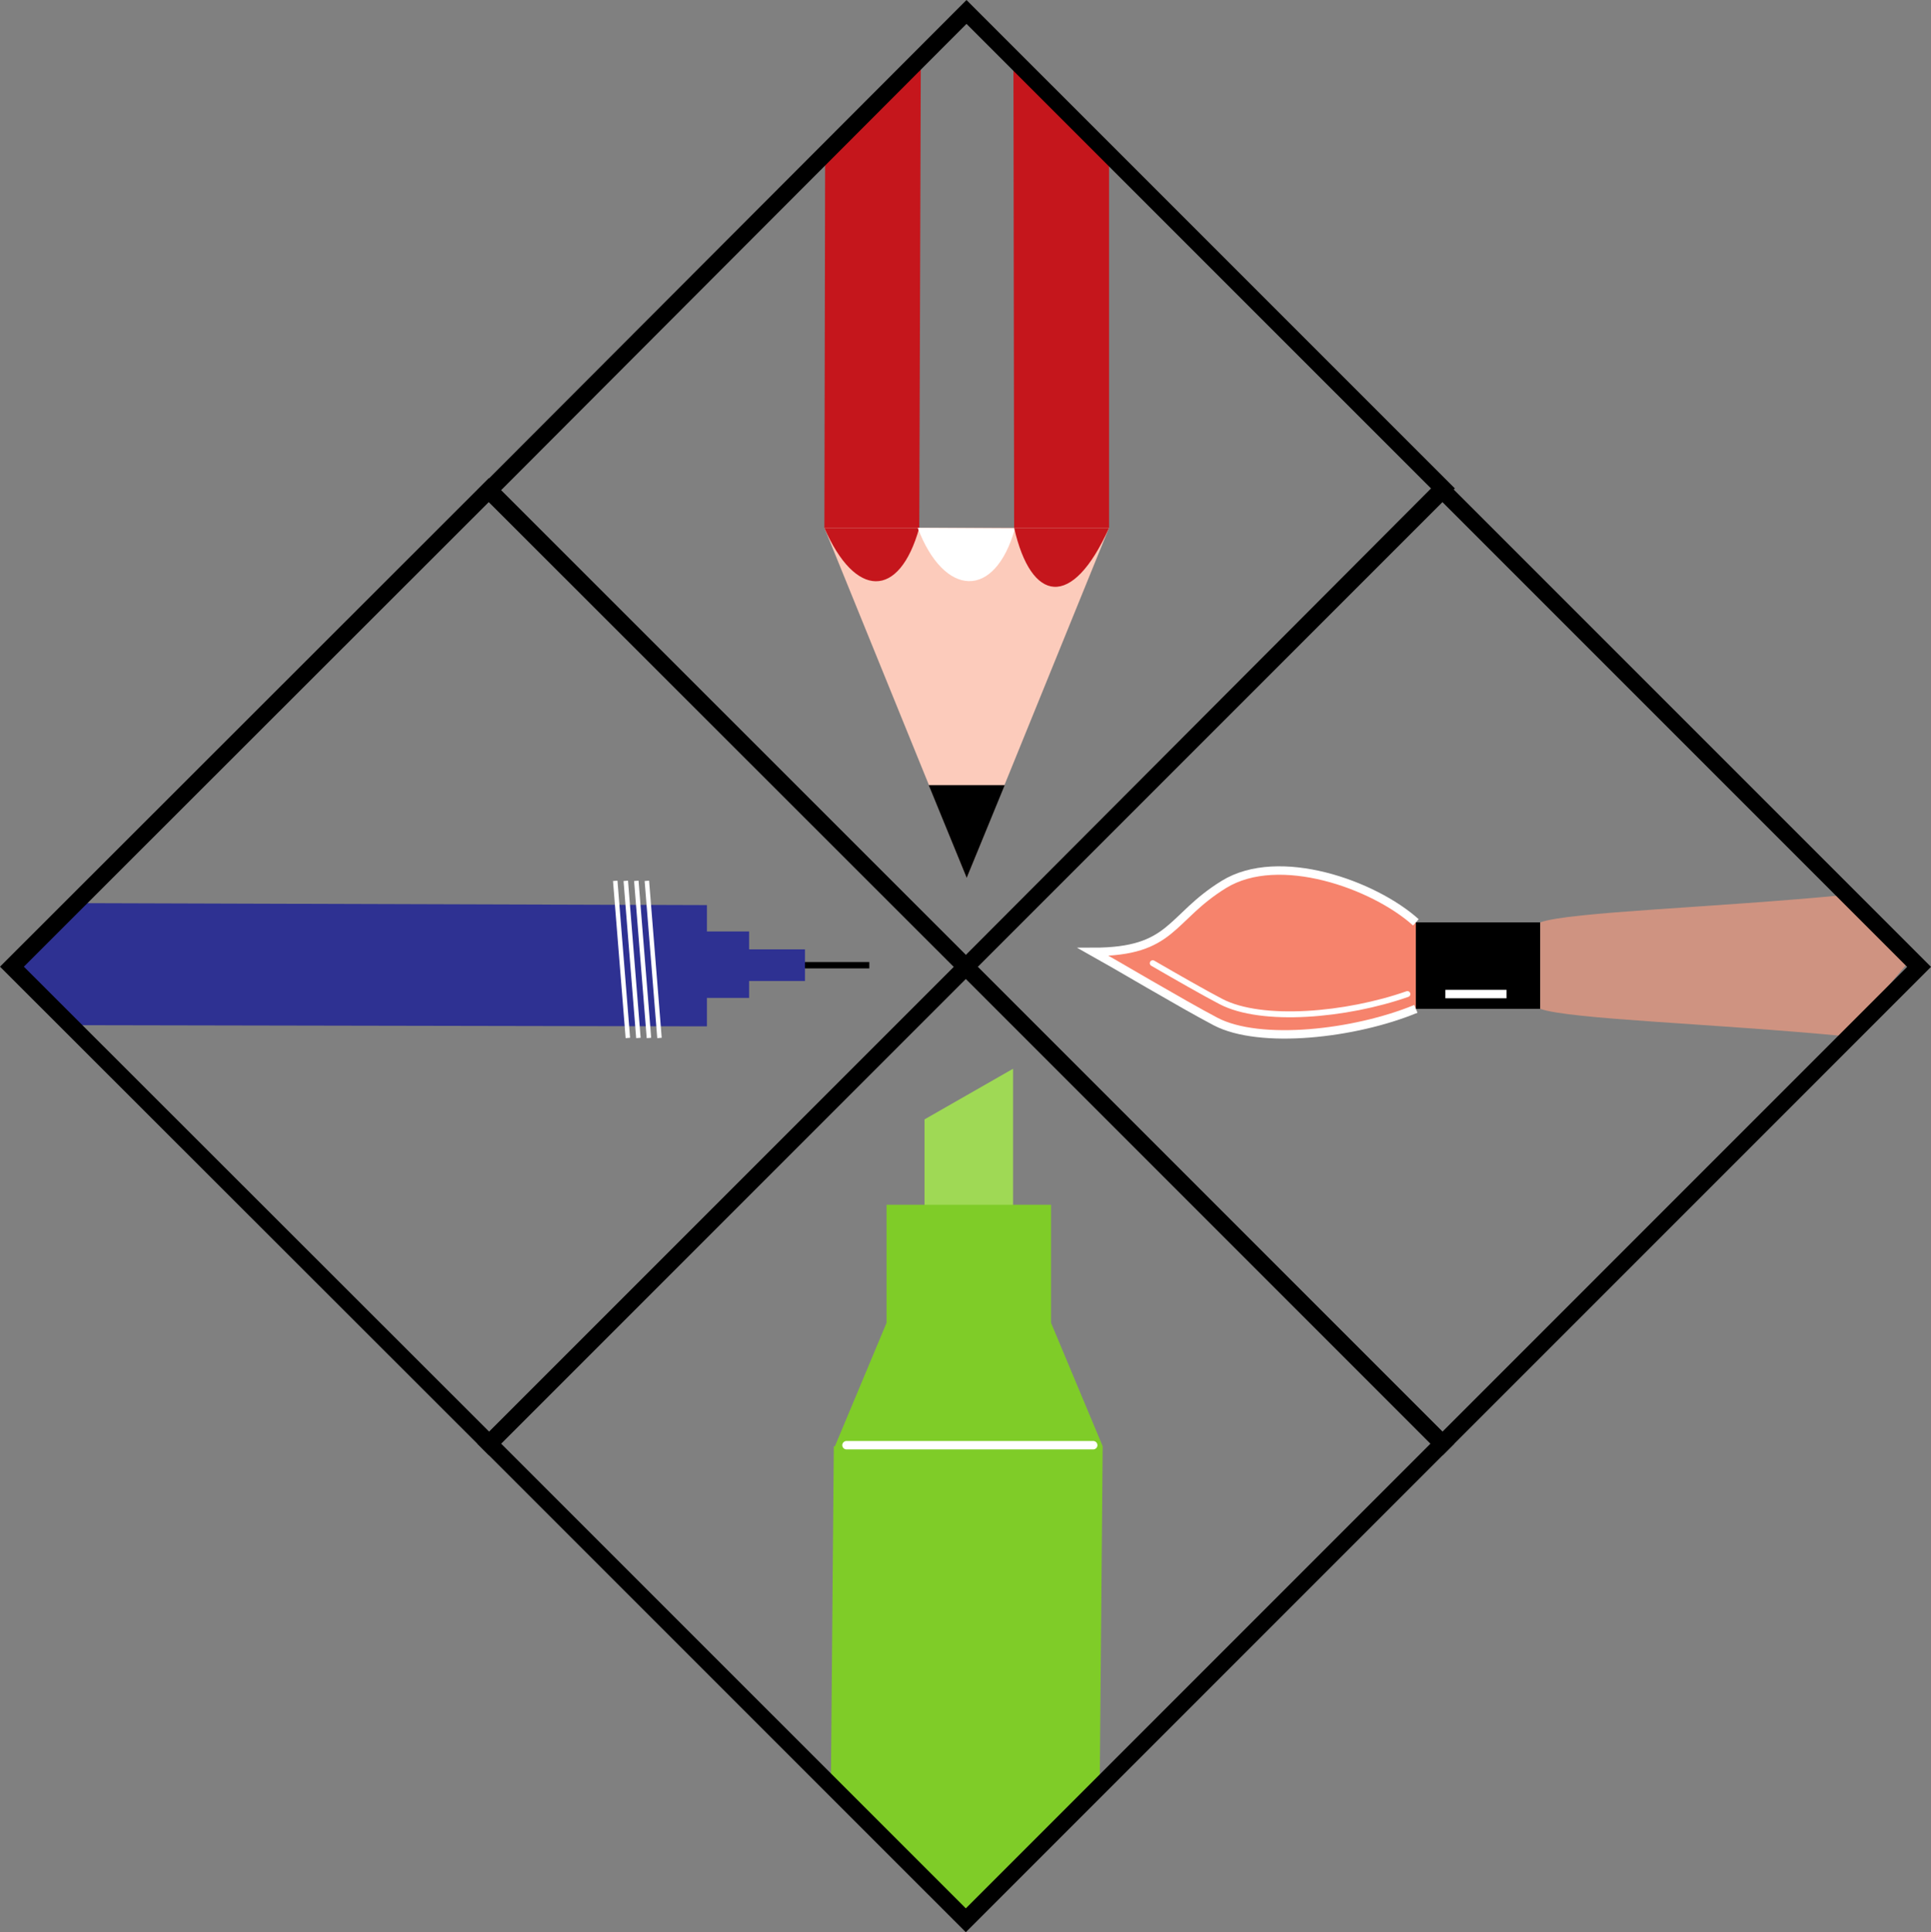
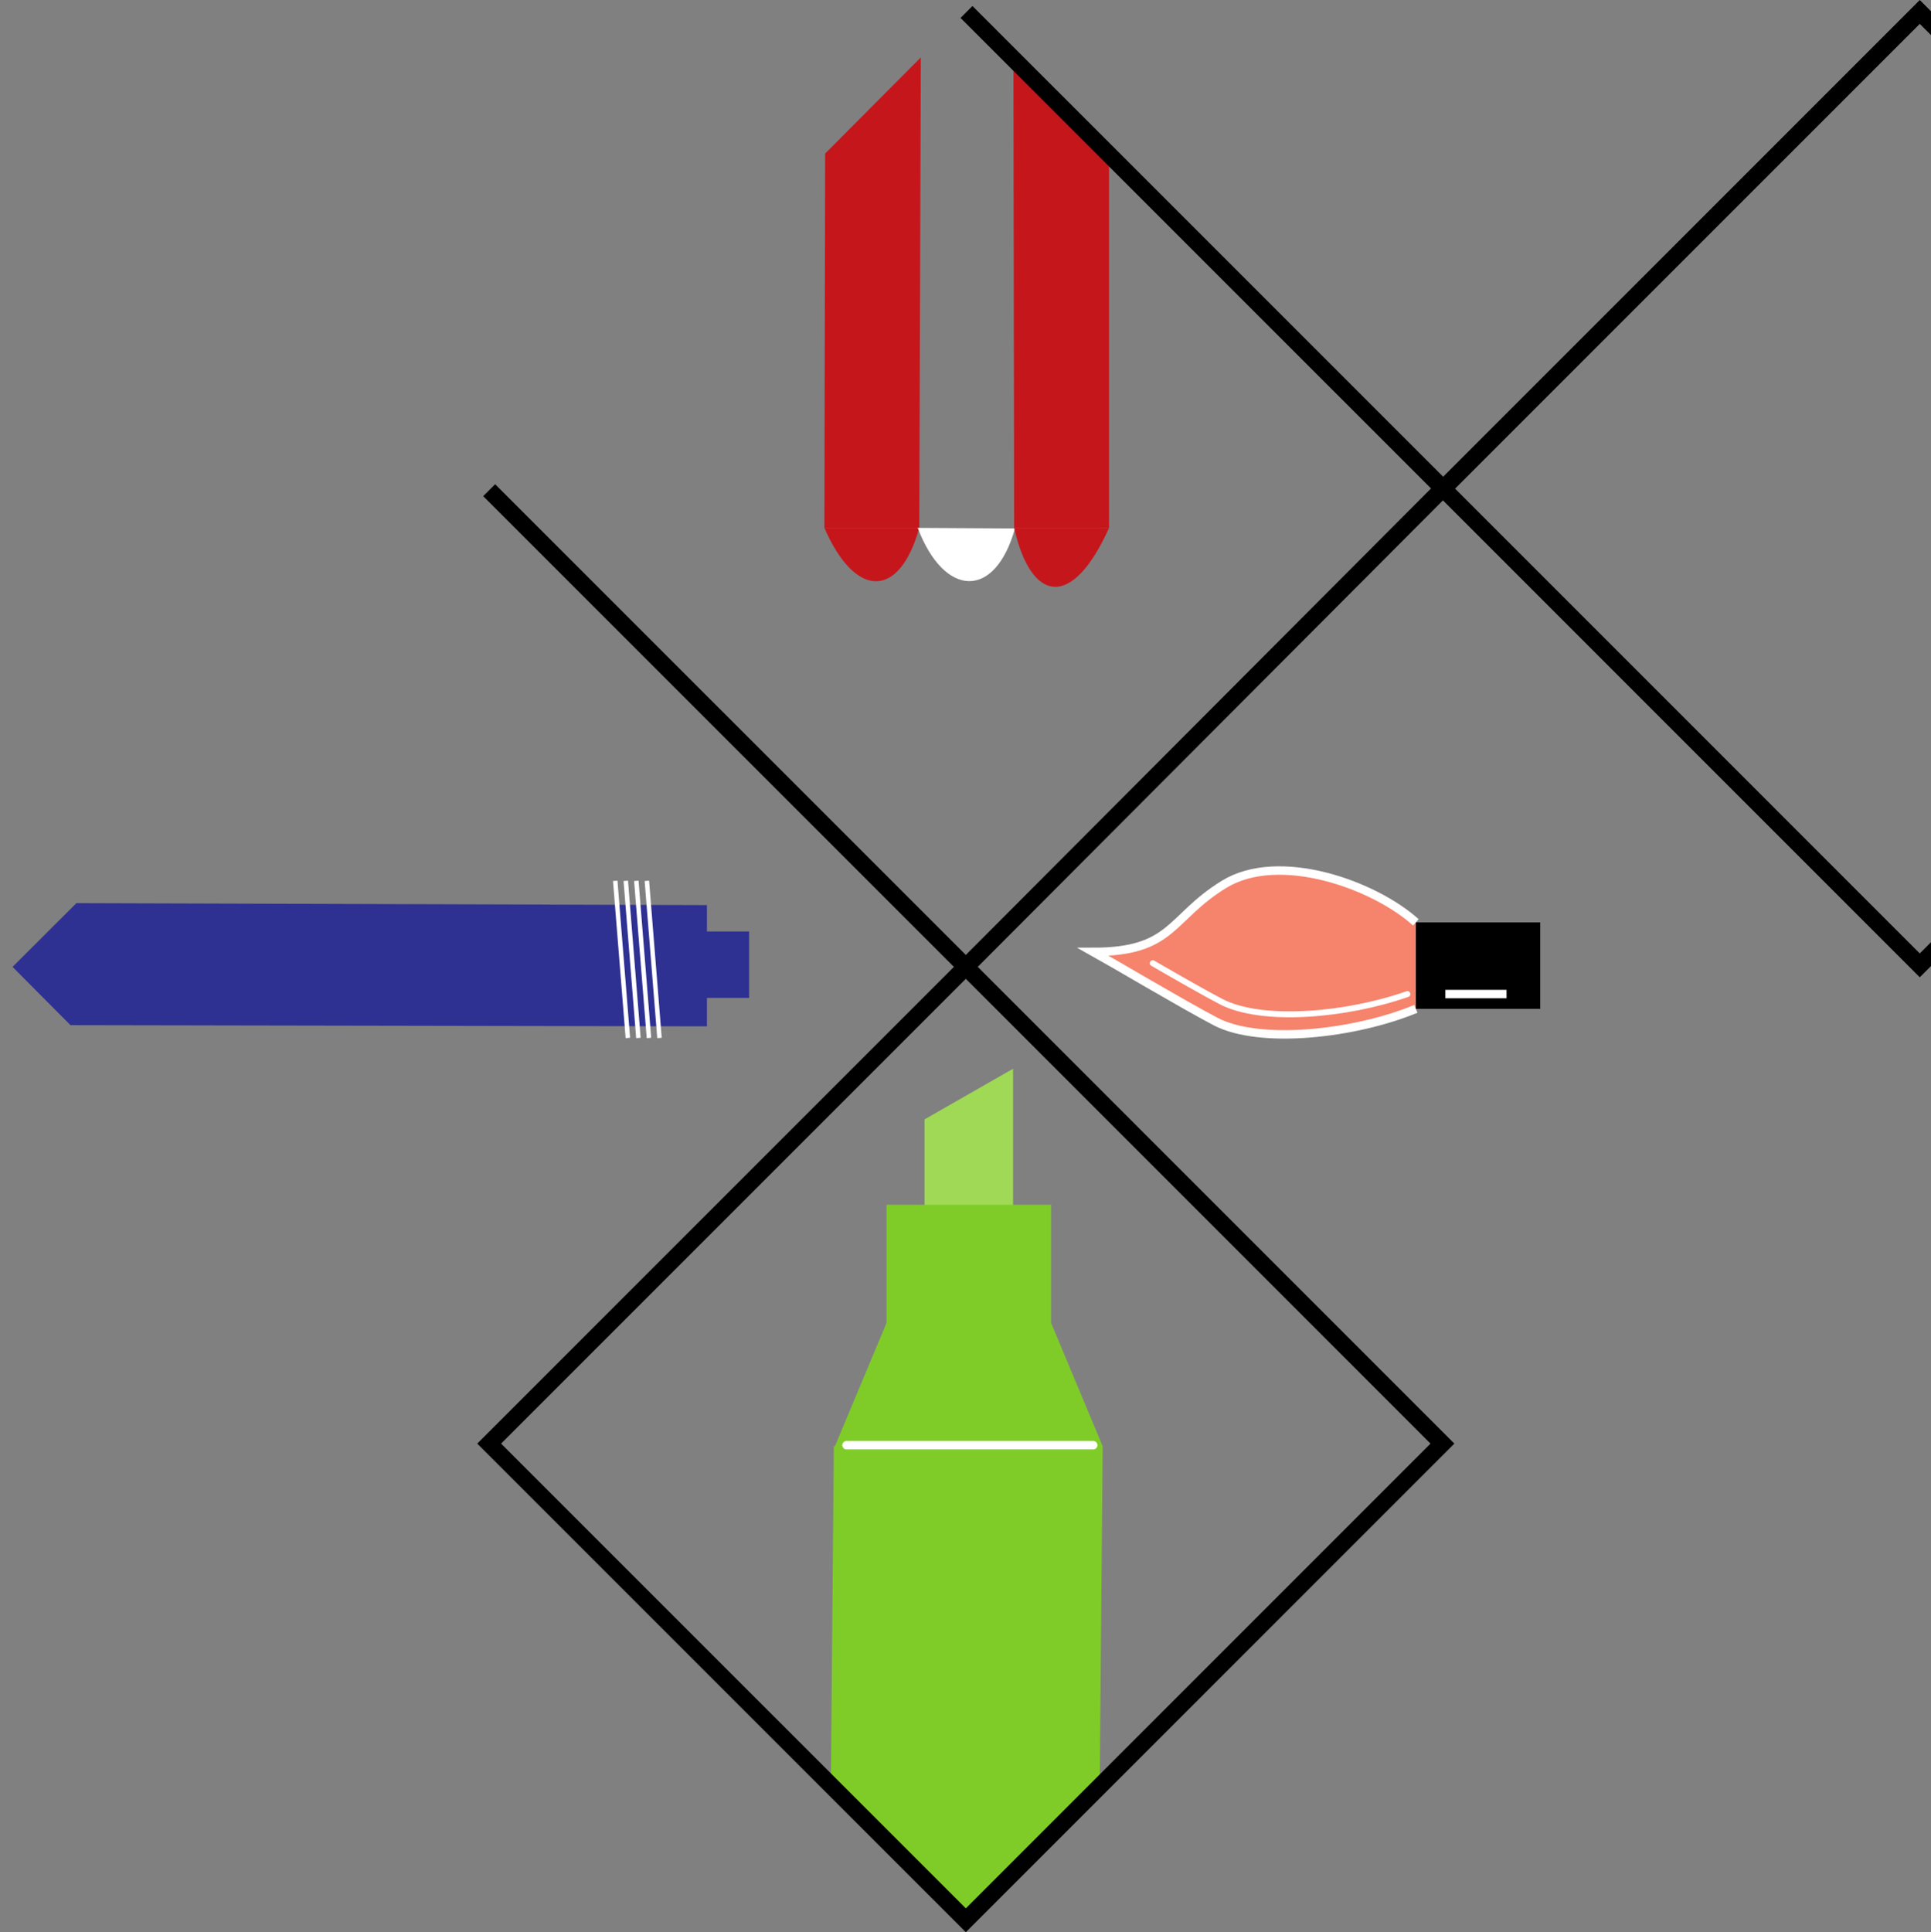
<svg xmlns="http://www.w3.org/2000/svg" width="137.369" height="137.44">
  <rect width="100%" height="100%" fill="#808080" stroke="none" />
  <path fill="#c5161c" d="m65.396 37.548.11-33.465-6.806 6.84-.054 26.625h6.75m13.5 0v-26.57l-6.801-6.844.05 33.414h6.75" />
-   <path fill="#fccbbb" d="M58.646 37.548 68.77 62.45l10.125-24.902" />
  <path fill="#c5161c" d="M58.646 37.548c2.175 5.024 5.328 5.102 6.75 0" />
  <path fill="#fff" d="M65.286 37.548c1.875 4.95 5.493 5.137 6.918.04" />
  <path fill="#c5161c" d="M72.146 37.548c1.203 5.324 4.125 5.852 6.75 0" />
-   <path d="m68.77 62.45 2.704-6.601H66.07Zm-6.929 5.981h-5.25v.45h5.25v-.45" />
-   <path fill="#2e3192" d="M53.216 67.529h4.05v2.25h-4.05v-2.25" />
  <path fill="#2e3192" d="M49.99 66.255h3.3v4.727h-3.3v-4.727" />
  <path fill="#2e3192" d="m.892 68.775 4.543-4.535 44.855.14v8.625L5.013 72.92.892 68.775" />
  <path fill="none" stroke="#fff" stroke-width=".318" d="m44.665 73.83-.898-11.176m1.648 11.176-.898-11.176m1.648 11.176-.898-11.176m1.648 11.176-.898-11.176" />
  <path fill="#f6836c" stroke="#fff" stroke-width=".6" d="M100.724 65.607c-3-2.7-9.75-5.098-13.653-2.7-3.898 2.403-3.597 4.801-9.3 4.801 1.351.75 6.336 3.711 8.703 4.953 3.148 1.649 9.898.899 14.25-.902" />
  <path d="M109.572 71.76h-8.848v-6.153h8.847v6.152" />
-   <path fill="#cf9381" d="M131.294 73.708c-9.3-.898-19.62-1.199-21.723-1.949v-6.152c2.102-.75 12.422-1.047 21.723-1.95l4.781 4.418-4.78 5.633" />
  <path fill="none" stroke="#fff" stroke-width=".6" d="M102.822 70.708h4.351" />
  <path fill="none" stroke="#fff" stroke-linecap="round" stroke-linejoin="round" stroke-width=".42" d="M82.005 68.513c1.742 1.008 3.633 2.09 4.844 2.723 2.922 1.53 8.945.992 13.273-.528" />
  <path fill="#9fd955" d="M65.77 79.622v7.348h6.298V76.02l-6.297 3.602" />
  <path fill="#7fcc28" d="M63.068 94.095v-8.398H74.77v8.398H63.068m0 0-3.672 8.777h19.047l-3.672-8.777H63.068m5.64 42.496-9.601-9.539.21-24.18h19.126l-.211 24.18-9.524 9.54" />
  <path fill="none" stroke="#fff" stroke-linecap="round" stroke-linejoin="round" stroke-width=".6" d="M77.77 102.798H60.22" />
  <path fill="none" stroke="#000" stroke-width="1.2" d="m34.798 102.685 33.91 33.906 33.906-33.906-33.906-33.91Zm0 0" />
-   <path fill="none" stroke="#000" stroke-width="1.2" d="m.849 68.76 33.95 33.925 33.91-33.91-33.938-33.91Zm0 0" />
-   <path fill="none" stroke="#000" stroke-width="1.2" d="m34.798 34.868 33.91 33.907 33.942-34.032L68.755.85Zm33.91 33.907 33.906 33.91 33.907-33.91-33.907-33.907zm0 0" />
+   <path fill="none" stroke="#000" stroke-width="1.2" d="m34.798 34.868 33.91 33.907 33.942-34.032L68.755.85m33.91 33.907 33.906 33.91 33.907-33.91-33.907-33.907zm0 0" />
</svg>